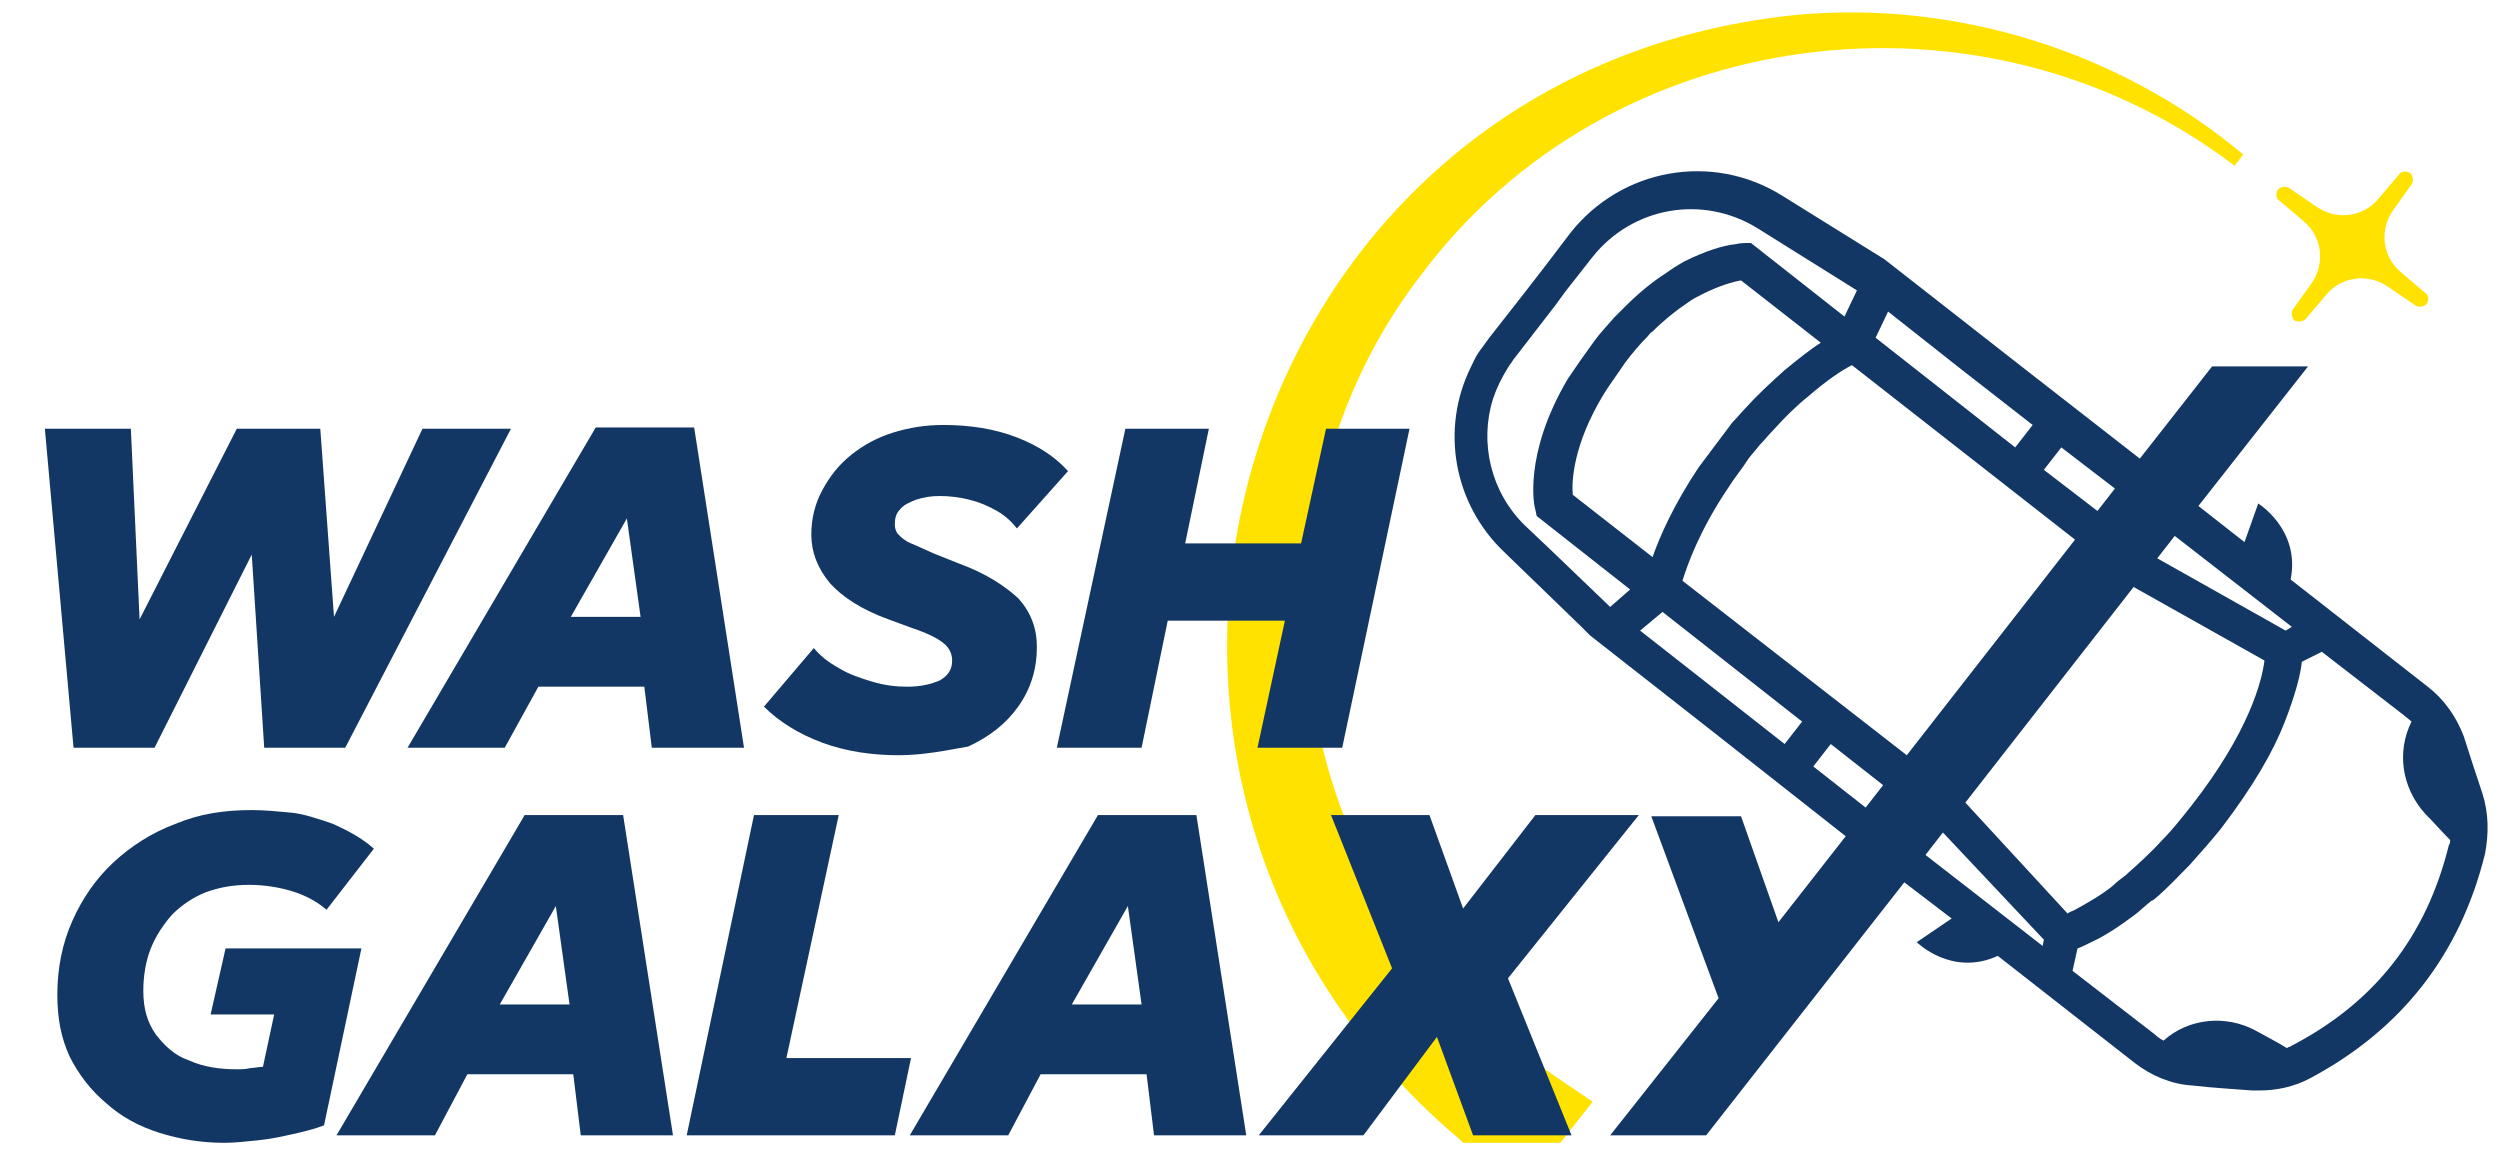
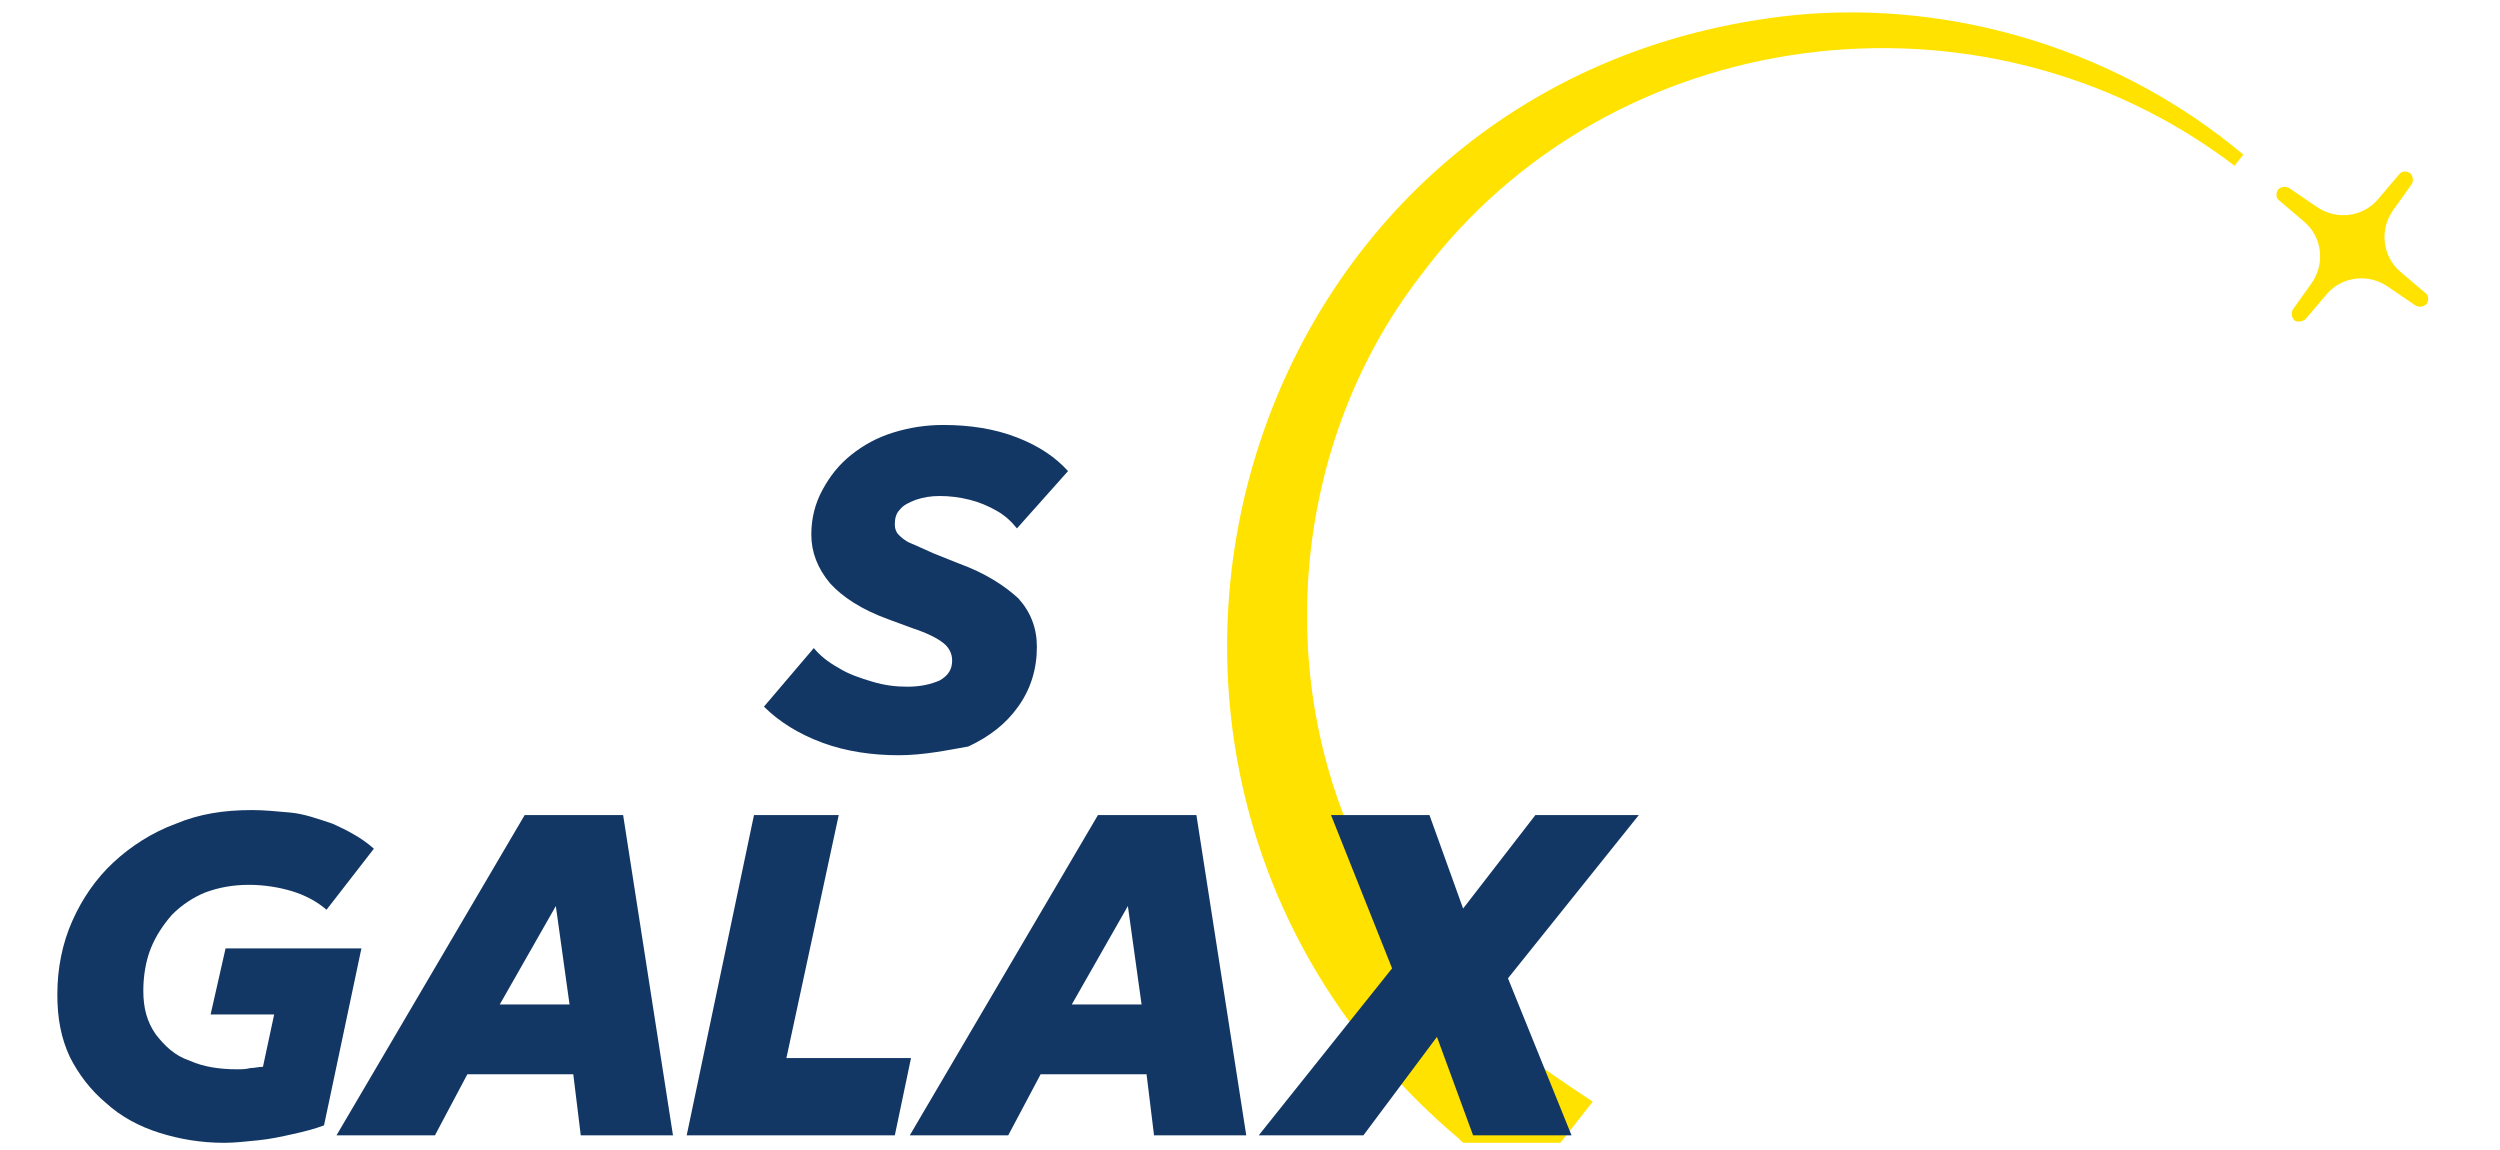
<svg xmlns="http://www.w3.org/2000/svg" version="1.1" id="레이어_1" x="0px" y="0px" viewBox="0 0 200.6 92.3" style="enable-background:new 0 0 200.6 92.3;" xml:space="preserve">
  <style type="text/css">
	.st0{fill:#FFE200;}
	.st1{fill:#133764;}
</style>
  <path id="XMLID_31_" class="st0" d="M180,12.4l-0.7,0.9C159.1-2.1,129.2,1.7,114,22.1c-10.9,14.1-12.2,34.6-3,49.8  c2.3,4.1,5.5,7.7,9,10.8c2.4,2.1,5.1,3.9,7.8,5.7l-2.6,3.3h-7.8l-0.3-0.3c-34.6-29.2-18.4-85.6,27-90.2C156.9,0,170.1,4.1,180,12.4" />
-   <polygon id="XMLID_30_" class="st1" points="5.9,60 3.6,34.4 10.5,34.4 11.2,49.7 19,34.4 25.7,34.4 26.8,49.5 33.9,34.4 41,34.4   27.7,60 21.2,60 20.2,44.5 12.4,60 " />
-   <path id="XMLID_27_" class="st1" d="M32.7,60l15.1-25.7h7.9l4,25.7h-7.4l-0.6-4.9h-8.5L40.5,60H32.7z M45.8,49.5h5.6l-1.1-7.9  L45.8,49.5z" />
  <path id="XMLID_26_" class="st1" d="M72.1,60.6c-2.1,0-4.2-0.3-6.1-1c-1.9-0.7-3.5-1.7-4.7-2.9l4-4.7c0.5,0.6,1.1,1.1,2,1.6  c0.8,0.5,1.7,0.8,2.7,1.1c1,0.3,1.9,0.4,2.8,0.4c1.1,0,1.9-0.2,2.6-0.5c0.7-0.4,1-0.9,1-1.6c0-0.5-0.2-1-0.7-1.4  c-0.5-0.4-1.3-0.8-2.5-1.2l-1.9-0.7c-2.2-0.8-3.7-1.8-4.7-2.9c-1-1.2-1.5-2.5-1.5-3.9c0-1.3,0.3-2.5,0.9-3.6c0.6-1.1,1.3-2,2.3-2.8  c1-0.8,2.1-1.4,3.4-1.8c1.3-0.4,2.6-0.6,4-0.6c2.1,0,4.1,0.3,5.9,1c1.8,0.7,3.1,1.6,4.1,2.7l-4.1,4.6c-0.4-0.5-0.9-1-1.6-1.4  c-0.7-0.4-1.4-0.7-2.2-0.9c-0.8-0.2-1.6-0.3-2.4-0.3c-0.7,0-1.3,0.1-1.9,0.3c-0.5,0.2-1,0.4-1.3,0.8c-0.3,0.3-0.4,0.7-0.4,1.2  c0,0.3,0.1,0.6,0.3,0.8c0.2,0.2,0.5,0.5,1,0.7c0.5,0.2,1.1,0.5,1.8,0.8l2,0.8c2.2,0.8,3.7,1.8,4.8,2.8c1,1.1,1.5,2.4,1.5,3.9  c0,1.8-0.5,3.4-1.5,4.8c-1,1.4-2.3,2.4-4,3.2C76,60.2,74.1,60.6,72.1,60.6" />
-   <polygon id="XMLID_25_" class="st1" points="84.8,60 90.3,34.4 97,34.4 95.1,43.6 104.4,43.6 106.4,34.4 113.1,34.4 107.7,60   100.9,60 103.1,49.8 93.7,49.8 91.6,60 " />
  <path id="XMLID_24_" class="st1" d="M18,91.7c-1.9,0-3.6-0.3-5.2-0.8c-1.6-0.5-3.1-1.3-4.3-2.4c-1.2-1-2.2-2.3-2.9-3.7  c-0.7-1.5-1-3.1-1-5c0-2.1,0.4-4.1,1.2-5.9c0.8-1.8,1.9-3.4,3.3-4.7c1.4-1.3,3.1-2.4,5-3.1c1.9-0.8,3.9-1.1,6.1-1.1  c1,0,2,0.1,3.1,0.2s2.2,0.5,3.4,0.9c1.1,0.5,2.3,1.1,3.3,2L26.2,73c-0.8-0.7-1.8-1.2-2.8-1.5c-1-0.3-2.2-0.5-3.4-0.5  c-1.3,0-2.4,0.2-3.5,0.6c-1,0.4-1.9,1-2.7,1.8c-0.7,0.8-1.3,1.7-1.7,2.7c-0.4,1-0.6,2.2-0.6,3.4c0,1.4,0.3,2.5,1,3.5  c0.7,0.9,1.5,1.7,2.7,2.1c1.1,0.5,2.4,0.7,3.8,0.7c0.4,0,0.7,0,1.1-0.1c0.3,0,0.7-0.1,1-0.1l0.9-4.2h-5.1l1.2-5.3h10.9l-3,14.2  c-0.8,0.3-1.6,0.5-2.5,0.7c-0.9,0.2-1.8,0.4-2.8,0.5S18.8,91.7,18,91.7" />
  <path id="XMLID_21_" class="st1" d="M27,91.1l15.1-25.7H50l4,25.7h-7.4l-0.6-4.9h-8.5l-2.6,4.9H27z M40.1,80.6h5.6l-1.1-7.9  L40.1,80.6z" />
  <polygon id="XMLID_20_" class="st1" points="55.1,91.1 60.5,65.4 67.3,65.4 63.1,84.9 73.1,84.9 71.8,91.1 " />
-   <path id="XMLID_17_" class="st1" d="M73,91.1l15.1-25.7h7.9l4,25.7h-7.4l-0.6-4.9h-8.5l-2.6,4.9H73z M86,80.6h5.6l-1.1-7.9L86,80.6z  " />
+   <path id="XMLID_17_" class="st1" d="M73,91.1l15.1-25.7h7.9l4,25.7h-7.4l-0.6-4.9h-8.5l-2.6,4.9H73z M86,80.6h5.6l-1.1-7.9L86,80.6" />
  <polygon id="XMLID_16_" class="st1" points="101,91.1 111.7,77.7 106.8,65.4 114.7,65.4 117.4,72.9 123.2,65.4 131.5,65.4 121,78.5   126.1,91.1 118.2,91.1 115.3,83.2 109.4,91.1 " />
-   <path id="XMLID_3_" class="st1" d="M199.2,63.7c-0.4-1.2-1-3-1.5-4.6c-0.6-1.6-1.6-3-2.9-4l-11-8.6h0c0.8-4-2.6-6.1-2.6-6.1  l-1.1,3.1l-3.7-2.9l8.8-11.2h-7.7l-5.8,7.4l-9.5-7.4l-7.8-6.1l-3.2-2.5l-8.2-5.1c-5.6-3.5-12.9-2.2-17,3l-1.9,2.5l-1.7,2.2l-2.9,3.7  c-0.3,0.4-0.5,0.7-0.8,1.1c-0.3,0.4-0.5,0.9-0.7,1.3c-2.4,4.9-1.4,10.9,2.7,14.8l6.2,6l0.7,0.7l9.7,7.6l10.8,8.5l-5.4,6.9l-3-8.5  h-7.2l5.4,14.6l-8.7,11h7.7l15.9-20.3l3.8,2.9v0l-2.8,1.9c0,0,2.8,2.8,6.5,1.1l11,8.6c1.3,1,2.9,1.7,4.6,1.8  c1.7,0.2,3.6,0.3,4.8,0.4c0.2,0,0.4,0,0.6,0c1.4,0,2.8-0.3,4.1-1c7.3-3.9,12-9.9,14-18C199.7,66.9,199.7,65.3,199.2,63.7 M174.5,43  l9.4,7.3l-0.5,0.3l-10.3-5.8L174.5,43z M165.4,35.9l4.3,3.3l-1.4,1.8l-4.3-3.3L165.4,35.9z M151.5,25l5.7,4.5l5.9,4.6l-1.4,1.8  l-11.2-8.8L151.5,25z M129.2,48.7L129.2,48.7l-4.9-4.7l-1.9-1.8c-2.8-2.7-3.7-6.7-2.6-10.2c0.3-0.9,0.7-1.7,1.2-2.5  c0.1-0.2,0.3-0.4,0.4-0.6l3.4-4.4l0.8-1.1l2.2-2.8c3.2-4,8.8-5,13.2-2.3l8,5l-1,2.1l-7.5-5.9h-0.5c-0.1,0-0.3,0-0.8,0.1  c-0.9,0.1-2.3,0.5-4.1,1.4c-0.5,0.3-1,0.6-1.4,0.9c-1.1,0.7-2.2,1.6-3.3,2.7c-0.3,0.3-0.6,0.6-0.9,0.9c-0.5,0.6-1.1,1.2-1.6,1.9  c-0.8,1.1-1.5,2.1-2.1,3c-3.6,6.1-2.7,10.3-2.6,10.5l0.1,0.5l7.5,5.9L129.2,48.7z M128.7,31.6c0.5-0.8,1.1-1.6,1.7-2.5  c0.6-0.8,1.2-1.5,1.8-2.1c0.1-0.1,0.2-0.3,0.4-0.4c0.9-0.9,1.9-1.7,2.8-2.3c0.4-0.3,0.8-0.5,1.2-0.7c1.4-0.7,2.5-1,3.1-1.1l6.4,5  c-0.8,0.5-1.8,1.3-2.9,2.2c-1,0.9-2.1,1.9-3,2.9c-0.4,0.4-0.8,0.9-1.2,1.3c-0.3,0.4-0.6,0.8-0.9,1.2c-0.6,0.8-1.2,1.6-1.8,2.4  c-2,3-3.1,5.5-3.7,7.2l-6.4-5C126.1,38.7,126.2,35.7,128.7,31.6 M143.2,59.7L143.2,59.7l-7.9-6.2l-3.7-2.9l1.8-1.5l11.2,8.8  L143.2,59.7z M149.7,64.8l-4.2-3.3l1.4-1.8l4.2,3.3L149.7,64.8z M135,46.6c0.4-1.3,1.4-4.1,3.7-7.5c0.5-0.8,1.1-1.5,1.6-2.3  c0.3-0.4,0.6-0.7,0.9-1.1c0.4-0.4,0.7-0.8,1.1-1.2c0.9-1,1.8-1.9,2.8-2.7c1.5-1.3,2.7-2.1,3.5-2.5l17.9,14l-13.5,17.3L135,46.6z   M163.9,75.9l-9.4-7.3l1.4-1.8l8.1,8.6L163.9,75.9z M157.7,64.4L157.7,64.4l13.5-17.3l10.5,5.9c-0.2,1.6-1.2,5.7-5.9,11.7  c-0.8,1-1.5,1.9-2.3,2.7c-0.9,1-1.9,1.9-2.8,2.7l-0.1,0.1c-0.4,0.3-0.8,0.6-1.1,0.9c-1,0.8-2.1,1.4-3,1.9c-0.2,0.1-0.5,0.2-0.6,0.3  L157.7,64.4z M196.5,67.8c-1.8,7.3-5.9,12.6-12.6,16.1c-0.1,0.1-0.3,0.1-0.4,0.2c-0.8-0.5-1.6-0.9-2.5-1.4c-2.4-1.3-5.4-1-7.4,0.8  c-0.2-0.1-0.5-0.3-0.7-0.5l-6.6-5.1l0.4-1.8c0.3-0.1,0.7-0.3,1.1-0.5c1.1-0.5,2.3-1.3,3.5-2.2c0.4-0.3,0.8-0.7,1.3-1.1l0.2-0.1l0,0  c1-0.8,1.9-1.8,2.9-2.8c0.8-0.9,1.7-1.9,2.5-2.9c2.6-3.4,4.2-6.2,5.1-8.5c0.9-2.3,1.3-3.9,1.4-4.9l1.6-0.8l6.6,5.1  c0.2,0.2,0.4,0.3,0.6,0.5c0,0,0,0,0,0c-1.2,2.4-0.8,5.3,1.1,7.4c0.7,0.7,1.3,1.4,2,2.1C196.6,67.5,196.6,67.7,196.5,67.8" />
  <path id="XMLID_2_" class="st0" d="M184.9,17.8c1.4,1.2,1.7,3.3,0.6,4.9l-1.5,2.1c-0.2,0.3-0.1,0.7,0.1,0.9c0.1,0.1,0.3,0.1,0.4,0.1  c0.2,0,0.4-0.1,0.5-0.2l1.7-2c1.2-1.4,3.3-1.7,4.9-0.6l2.2,1.5c0.3,0.2,0.7,0.1,0.9-0.1c0.2-0.3,0.2-0.7-0.1-0.9l-2-1.7  c-1.4-1.2-1.7-3.3-0.6-4.9l1.5-2.1c0.2-0.3,0.1-0.7-0.1-0.9c-0.3-0.2-0.7-0.2-0.9,0.1l-1.7,2c-1.2,1.4-3.3,1.7-4.9,0.6l-2.2-1.5  c-0.3-0.2-0.7-0.1-0.9,0.1c-0.2,0.3-0.2,0.7,0.1,0.9L184.9,17.8z" />
</svg>